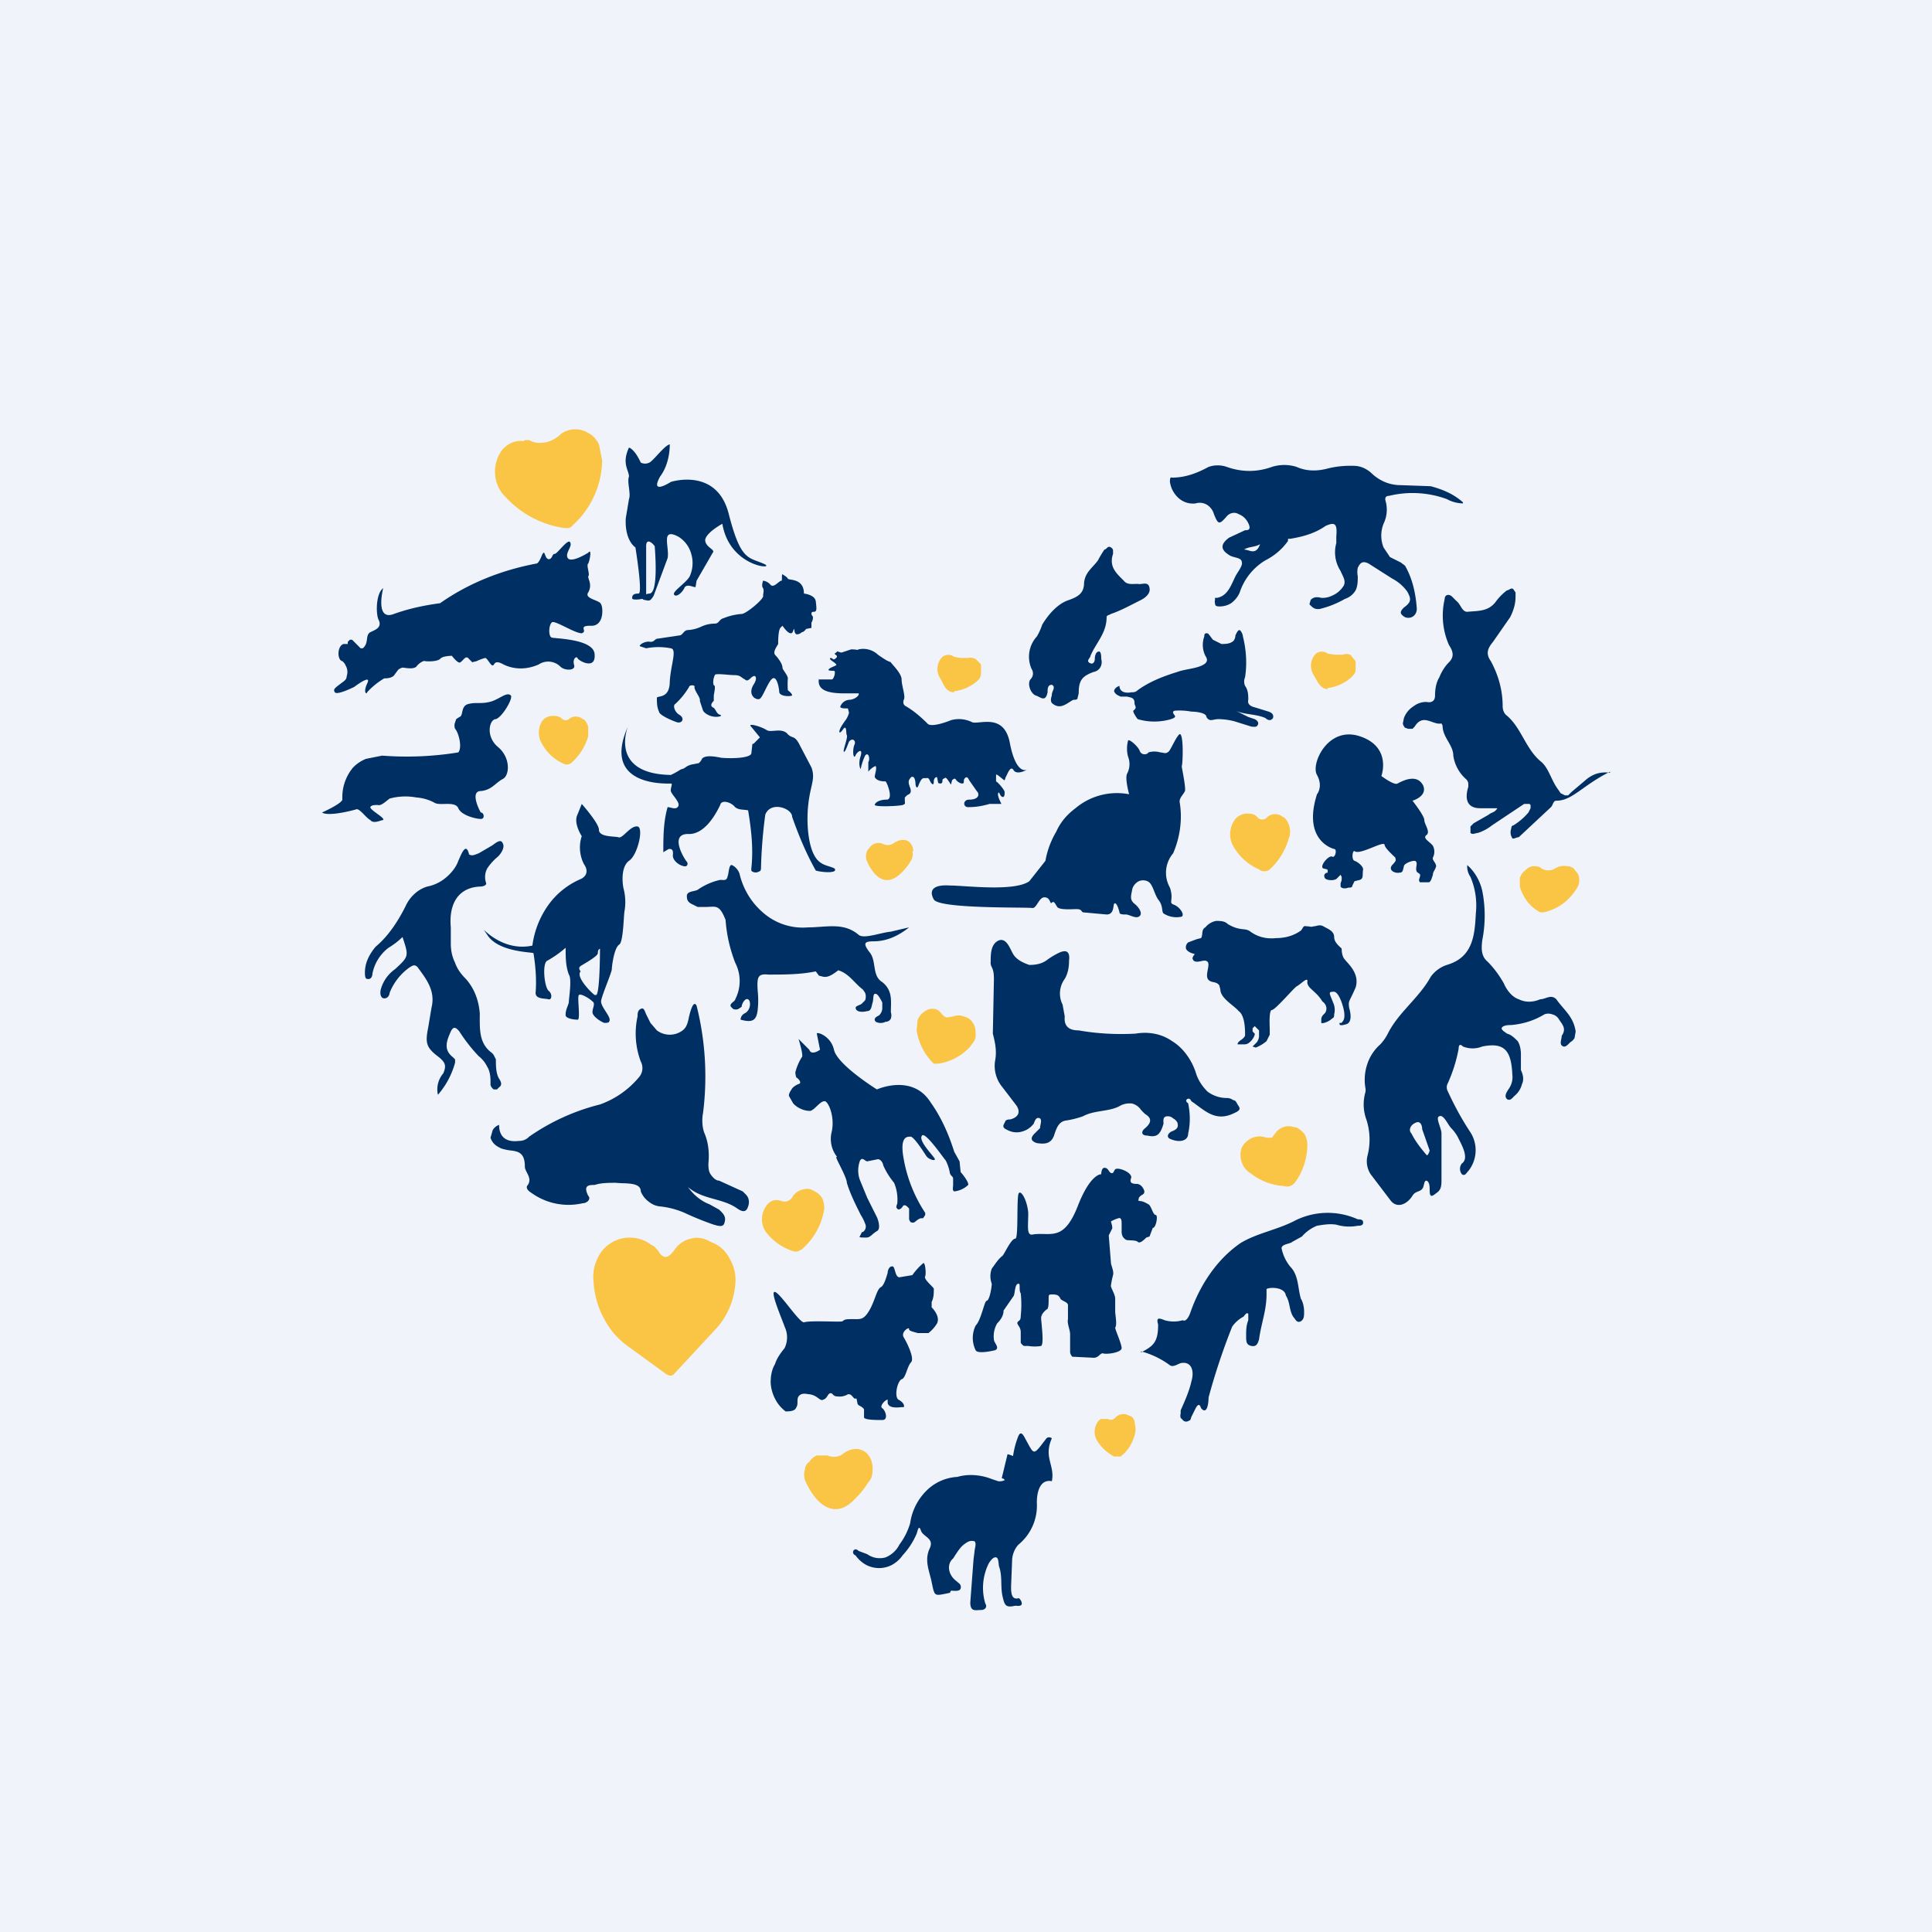
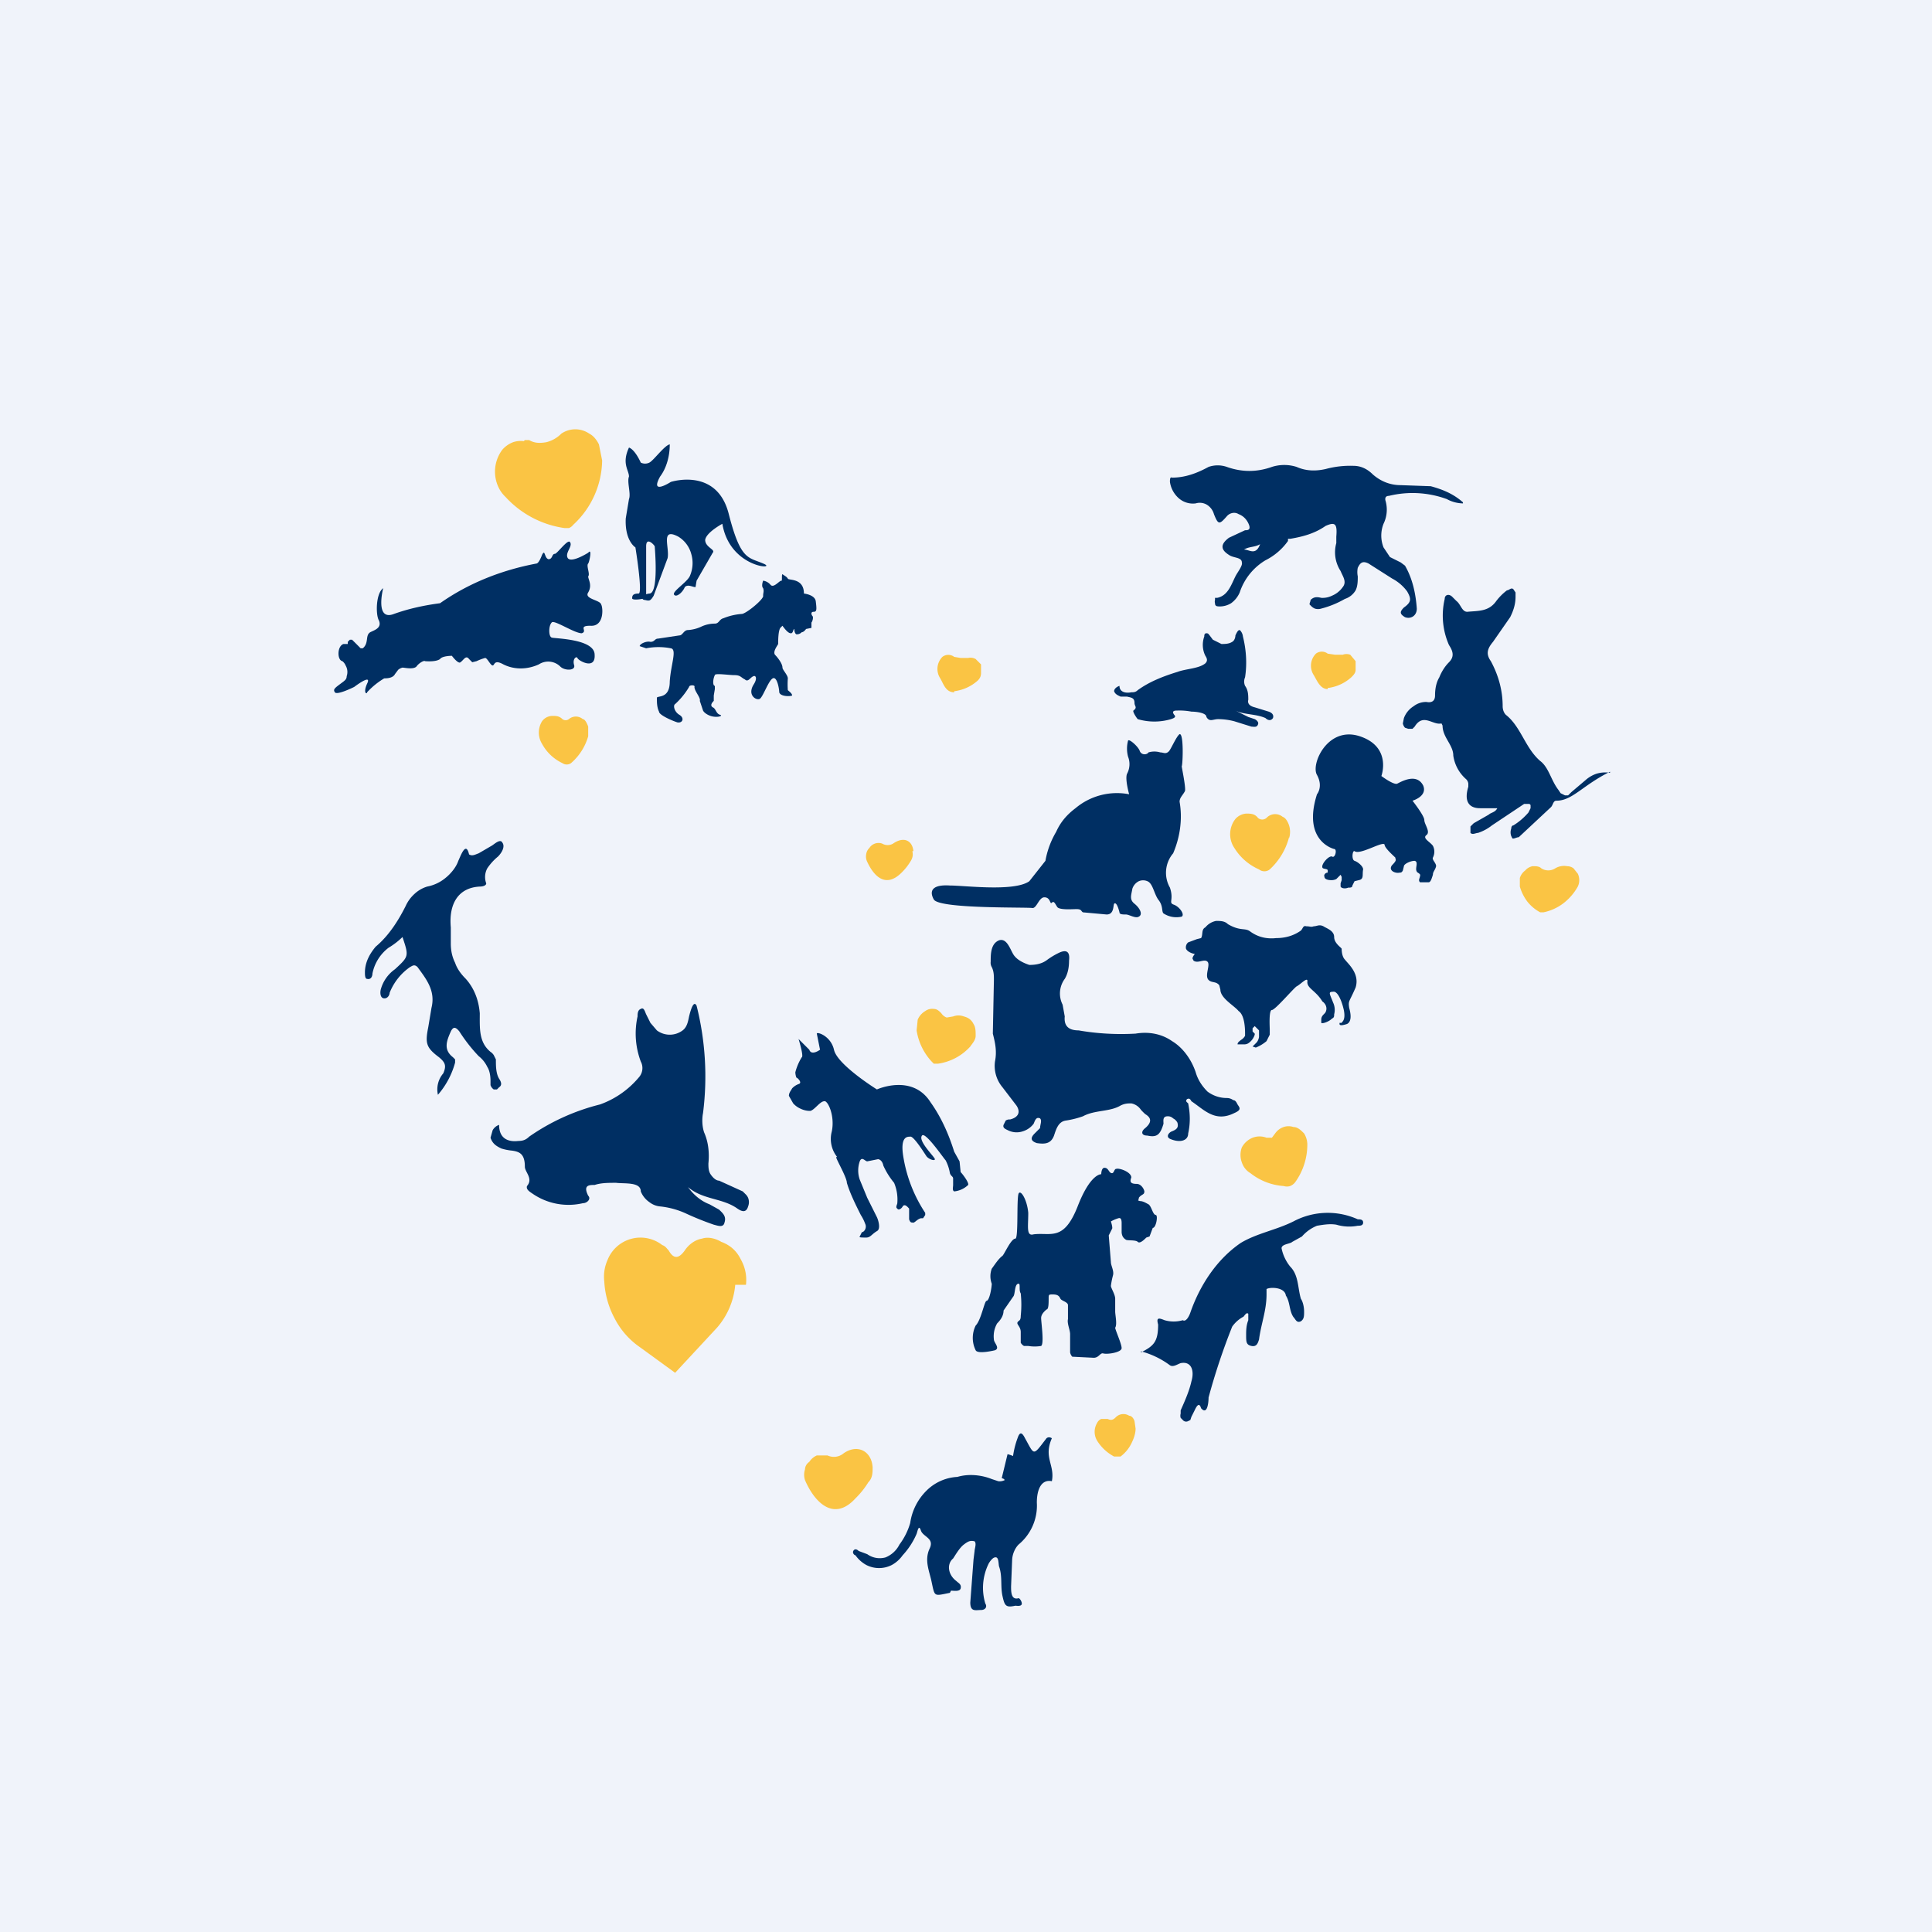
<svg xmlns="http://www.w3.org/2000/svg" width="18" height="18" viewBox="0 0 18 18">
  <path fill="#F0F3FA" d="M0 0h18v18H0z" />
  <path d="M9.8 13.4c-.08.18.03.25 0 .4-.1-.02-.14.08-.14.2a.47.47 0 0 1-.17.39.2.2 0 0 0-.04.06.23.23 0 0 0-.02.08l-.01.25c0 .05 0 .13.07.11.01 0 .03.03.03.05 0 .03-.05.02-.06.02-.09.02-.1 0-.12-.09-.02-.09 0-.18-.03-.27-.01-.02 0-.1-.04-.09-.02 0-.05.04-.06.06a.51.51 0 0 0-.03.37c.02.03 0 .06-.04.06-.05 0-.1.02-.1-.07l.03-.4.01-.08c0-.02.02-.07 0-.09-.04-.01-.06 0-.1.03-.04.03-.08.1-.1.13-.06.05-.05.15.03.21.02.02.05.03.04.07-.01.03-.06.02-.09.02l-.01.02c-.15.03-.14.04-.17-.1-.02-.1-.07-.2-.02-.31.05-.1-.06-.11-.08-.17-.02-.06-.03 0-.04.03a.7.7 0 0 1-.13.2.3.3 0 0 1-.1.09.26.26 0 0 1-.24 0 .3.3 0 0 1-.1-.09c-.01 0-.03-.02-.02-.04.01-.02.03-.02.05 0l.08.03a.2.2 0 0 0 .17.03c.05-.02.1-.06.13-.12a.62.62 0 0 0 .1-.2.53.53 0 0 1 .15-.3.44.44 0 0 1 .29-.13c.1-.03.22-.02.32.02l.06.02a.1.1 0 0 0 .06-.01.12.12 0 0 0 .05-.05.14.14 0 0 0 .02-.06c0-.1.02-.2.05-.28.02-.06.04-.06.07 0 .09.16.07.17.2 0 0 0 .02-.02.05 0Z" fill="#002F63" />
  <path d="M9.36 13.66a.2.2 0 0 1 .08.04l.05.08v.01" stroke="#002F63" stroke-width=".23" />
  <path d="m5.83 4.83.03-.18c.02-.05-.02-.16 0-.21 0-.06-.07-.12 0-.27 0 0 .05.01.11.14a.09.09 0 0 0 .08 0c.04-.02.14-.16.19-.17 0 .11-.03.22-.09.3-.1.18.1.05.1.05s.43-.14.54.3c.11.43.18.4.32.46.15.06-.31.05-.38-.37 0 0-.15.08-.16.15 0 .07.1.09.07.12l-.15.26-.01.06c-.03 0-.07-.03-.1 0-.02.05-.08.1-.1.07-.02-.03.13-.12.15-.18a.3.3 0 0 0 .01-.2.27.27 0 0 0-.12-.16c-.17-.09-.08.1-.1.2l-.13.35c-.03.05-.04.05-.08.04-.04 0-.04-.05.04-.06.09 0 .05-.43.05-.44-.01-.02-.08-.09-.08 0v.48c-.02.01-.14.03-.13 0 0-.03.02-.04.06-.04.04 0-.03-.43-.03-.43s-.1-.06-.09-.27Z" fill="#002F63" />
  <path d="M4.89 4.1h.04c.05.03.1.03.16.02a.3.3 0 0 0 .14-.08.23.23 0 0 1 .26 0c.04.02.07.06.09.1l.03.15a.83.83 0 0 1-.27.6.09.09 0 0 1-.04.03h-.04a.92.92 0 0 1-.55-.29.3.3 0 0 1-.07-.1.34.34 0 0 1 .04-.34.25.25 0 0 1 .1-.07.22.22 0 0 1 .1-.01Z" fill="#FAC444" />
  <path d="M5.5 5.83c.13.01.12-.17.1-.2-.01-.04-.16-.05-.12-.11.04-.07 0-.12 0-.15.02-.02-.02-.1 0-.12.01-.01.04-.15 0-.1-.05.03-.16.09-.19.05-.03-.05.05-.11.02-.15-.02-.03-.12.11-.14.11-.03 0-.02.05-.06.05-.04-.01-.03-.1-.06-.04-.03.08-.05.08-.05.08-.32.06-.63.18-.9.37-.15.02-.29.05-.43.1-.18.07-.1-.24-.1-.24-.07.05-.07.25-.04.3.03.07-.04.09-.08.11-.05.03-.01.1-.07.15h-.02a7.6 7.6 0 0 0-.08-.08h-.02l-.02.02V6H3.2c-.06.02-.06.15-.01.16a.1.1 0 0 1 .03.04.12.12 0 0 1 .01.1c0 .03-.02.04-.03.05-.08.06-.1.07-.08.1.02.03.18-.05.18-.05s.17-.13.12-.03c-.04.09 0 .1 0 .08a.7.7 0 0 1 .16-.13c.02 0 .08 0 .1-.04l.03-.04a.1.1 0 0 1 .04-.02c.02 0 .1.02.13-.01.02-.03.07-.06.08-.05 0 0 .1.01.14-.02.02-.03.11-.03.11-.03s.06.08.08.06c.03-.02.05-.07.08-.03l.03.03.04-.01a.48.48 0 0 1 .08-.03c.02 0 .05.07.07.07.02 0 .01-.06.1-.01.1.05.22.05.33 0a.16.16 0 0 1 .2.02c.04.04.14.04.13-.01-.02-.06.02-.09.03-.07 0 .02.17.12.16-.03 0-.15-.38-.15-.4-.16-.03-.01-.03-.11 0-.14.02-.03.21.1.28.1.06-.02-.04-.07.08-.07ZM4.08 10.2a.23.23 0 0 1 .05-.2c.03-.07.02-.1-.04-.15-.12-.09-.13-.13-.1-.28l.03-.18c.04-.16-.05-.27-.13-.38-.03-.03-.05-.01-.07 0a.53.53 0 0 0-.19.24c0 .02-.02.06-.06.05-.03-.01-.03-.06-.02-.09a.34.34 0 0 1 .13-.18c.13-.12.13-.12.07-.3a.69.69 0 0 1-.13.1.4.4 0 0 0-.15.24c0 .02-.01.06-.05.05-.02 0-.02-.04-.02-.06 0-.1.05-.18.1-.24.12-.1.21-.24.28-.38a.34.34 0 0 1 .08-.11.3.3 0 0 1 .12-.07.38.38 0 0 0 .17-.08c.05-.04.1-.1.12-.16.02-.04.07-.19.1-.06.03.02.06 0 .09-.01l.12-.07c.02-.01.08-.07.1-.03.03.04-.01.1-.04.13a.51.51 0 0 0-.1.11.17.17 0 0 0-.01.14c0 .02-.03.03-.06.03-.2.01-.29.16-.27.38v.15c0 .06.01.12.04.18.02.06.06.11.1.15.08.09.12.2.13.32 0 .14-.01.27.1.36a.1.1 0 0 1 .03.03l.02.04c0 .06 0 .13.03.18.02.03.03.06 0 .08l-.02.02H4.6a.08.08 0 0 1-.03-.04v-.04c0-.05-.01-.1-.03-.13a.28.28 0 0 0-.08-.1 1.5 1.5 0 0 1-.18-.23c-.04-.05-.06-.04-.08 0-.04.09-.07.17.02.24l.02.02v.03a.76.76 0 0 1-.16.3ZM6.41 11.06c.05.07.12.13.2.16l.09.05c.03.03.07.06.05.12-.01.05-.06.03-.1.02a2.8 2.8 0 0 1-.25-.1.76.76 0 0 0-.25-.07.19.19 0 0 1-.1-.04.22.22 0 0 1-.08-.1c0-.09-.15-.07-.23-.08-.07 0-.14 0-.2.02-.05 0-.11 0-.06.1.03.03-.01.07-.05.07a.59.59 0 0 1-.47-.09c-.03-.02-.06-.04-.05-.07.06-.07-.02-.13-.02-.18 0-.12-.05-.14-.12-.15a.48.48 0 0 1-.1-.02c-.04-.02-.08-.04-.1-.1l.02-.07a.11.11 0 0 1 .06-.05c0 .14.1.16.18.15.04 0 .07-.01.1-.04a2 2 0 0 1 .66-.3.84.84 0 0 0 .36-.25.13.13 0 0 0 .02-.15.74.74 0 0 1-.03-.42c0-.02 0-.06.03-.07.03-.02.04.03.05.05l.04.08.06.07a.2.2 0 0 0 .24 0c.04-.03.05-.08.06-.13.01-.04.04-.16.07-.1a2.7 2.7 0 0 1 .06 1c-.01.05-.01.12.01.18.04.09.05.19.04.29 0 .03 0 .07.02.1s.05.06.08.06l.22.1.03.03a.1.1 0 0 1 .02.03.11.11 0 0 1 0 .08c-.02.07-.07.04-.1.02-.14-.1-.32-.08-.46-.2ZM7.8 10.78a.27.27 0 0 1-.05-.24c.03-.15-.04-.29-.07-.28-.04 0-.09.08-.13.09a.2.2 0 0 1-.09-.02.2.2 0 0 1-.07-.05l-.04-.07c0-.03.02-.05.03-.07a.16.16 0 0 1 .06-.04c.04-.01-.01-.06-.02-.06a.15.15 0 0 1-.01-.05.5.5 0 0 1 .06-.14c.02-.01-.03-.17-.03-.17l.1.1c.02.06.1 0 .1 0l-.03-.15c0-.02.13.02.16.15.03.14.4.37.4.37s.33-.15.5.12c.1.14.17.3.22.46l.05.09.01.1c.02.02.08.1.07.12a.22.22 0 0 1-.13.06c-.02-.01-.01-.04-.01-.06v-.06c0-.02-.02-.02-.03-.05a.4.4 0 0 0-.04-.12c-.02-.02-.19-.27-.22-.23-.04.05.12.2.12.22 0 .02-.06 0-.08-.03-.02-.03-.12-.19-.15-.18-.03 0-.1 0-.06.21a1.33 1.33 0 0 0 .2.5v.02l-.02.03h-.02c-.04.01-.06.05-.08.04-.01 0-.02 0-.03-.03v-.1c-.01-.01-.04-.05-.06-.02-.01.02-.04.04-.05.02-.02-.01 0-.04 0-.05a.4.4 0 0 0-.03-.19.7.7 0 0 1-.1-.16c-.01-.05-.04-.06-.05-.06l-.1.02c-.02 0-.05-.05-.07 0a.26.26 0 0 0 0 .17l.07.17.09.18c.01.02.04.11 0 .13-.05.03-.06.06-.1.06-.04 0-.07 0-.06-.01l.02-.04c.02 0 .05-.04.03-.08a.4.4 0 0 0-.04-.08c-.05-.1-.1-.2-.13-.3 0-.05-.1-.22-.1-.24Z" fill="#002F63" />
-   <path d="M6.85 11.97a.7.7 0 0 1-.17.4l-.39.42c-.03.04-.06.03-.1 0l-.33-.24a.73.73 0 0 1-.23-.26.82.82 0 0 1-.1-.35.38.38 0 0 1 .03-.2.33.33 0 0 1 .51-.14c.03.01.04.03.06.05.05.09.1.07.15 0 .04-.06.1-.1.16-.11.06-.02.13 0 .18.03.08.03.14.08.18.16.04.07.06.15.05.24Z" fill="#FAC444" />
+   <path d="M6.85 11.97a.7.7 0 0 1-.17.4l-.39.42l-.33-.24a.73.73 0 0 1-.23-.26.82.82 0 0 1-.1-.35.38.38 0 0 1 .03-.2.33.33 0 0 1 .51-.14c.03.01.04.03.06.05.05.09.1.07.15 0 .04-.06.1-.1.16-.11.06-.02.13 0 .18.03.08.03.14.08.18.16.04.07.06.15.05.24Z" fill="#FAC444" />
  <path d="M9.27 12.58s-.16.04-.18 0a.26.26 0 0 1 0-.23c.05-.05.08-.22.1-.23.03 0 .05-.13.05-.16a.2.2 0 0 1 0-.14c.03-.04.06-.09.1-.12.02-.02.08-.16.12-.16.03 0 .01-.37.03-.42.02-.04.08.06.09.18 0 .13-.02.22.05.2.16-.02.28.07.41-.26.12-.31.22-.3.22-.3s0-.06.03-.06c.04 0 .04.05.07.05.02 0 .02-.04.04-.04.03-.01.14.03.14.08-.01.03-.02.06.05.06.05 0 .08.07.07.08 0 .02-.03.02-.05.05 0 .03-.02.02.01.03.03 0 .06.02.08.03.03.02.04.1.07.1.02.01 0 .12-.03.12l-.03.08-.03.01c-.02.02-.06.06-.08.04-.02-.02-.1-.01-.11-.02a.08.08 0 0 1-.03-.03.1.1 0 0 1-.01-.04v-.08c0-.02 0-.06-.03-.05a.32.32 0 0 0-.07.03s.02.06.01.07l-.03.06.02.25c0 .03.03.08.02.12a.74.74 0 0 0-.02.1c0 .02.04.08.04.12v.12c0 .03.02.12 0 .15 0 .02.06.15.06.19 0 .04-.13.06-.17.05-.03-.01-.04.04-.09.04l-.2-.01a.08.08 0 0 1-.02-.04V12.43c0-.04-.03-.1-.02-.14v-.13c0-.03-.06-.04-.07-.06-.01-.02-.02-.04-.07-.04-.04 0-.04 0-.04.04s0 .1-.02.1c-.01.01-.05.04-.05.08s.03.24 0 .26a.37.37 0 0 1-.12 0h-.04a.08.08 0 0 1-.03-.03v-.1c0-.05-.04-.07-.03-.09.01-.02.03-.01.03-.06a1 1 0 0 0 0-.21c-.02-.03 0-.09-.02-.09-.04 0-.03.1-.05.12l-.09.13c0 .05-.03.09-.06.12a.24.24 0 0 0-.03.15c0 .03.06.08.01.1Z" fill="#002F63" />
  <path d="M10.22 13.42a.16.16 0 0 1 0-.16.08.08 0 0 1 .04-.04h.06c.04.02.06 0 .08-.02a.1.1 0 0 1 .12-.01c.02 0 .04.02.05.05l.01.07c0 .05-.02.1-.04.14a.34.34 0 0 1-.1.12h-.06a.41.41 0 0 1-.16-.15ZM8.13 13.67c0 .05 0 .1-.04.14a.78.78 0 0 1-.12.15c-.2.22-.38.04-.47-.17a.16.16 0 0 1 0-.1c0-.02.01-.05.04-.07a.16.16 0 0 1 .07-.06h.1a.14.14 0 0 0 .15-.02c.13-.09.26-.02.27.13Z" fill="#FAC444" />
  <path d="M10.63 12.6c.12-.06.16-.1.16-.26-.02-.07.01-.06.06-.04a.3.3 0 0 0 .17 0c.03.02.06-.04.07-.07.09-.26.25-.5.47-.65.15-.09.33-.12.49-.2a.68.68 0 0 1 .6-.02c.02 0 .05 0 .05.03s-.03.03-.05.03a.42.42 0 0 1-.2-.01c-.06-.01-.12 0-.18.01a.37.37 0 0 0-.14.1l-.09.05c-.02.02-.1.02-.1.06a.4.4 0 0 0 .08.17c.08.08.07.2.1.3.02.03.03.08.03.12 0 .04 0 .07-.03.09-.04.02-.05-.02-.07-.04-.04-.06-.03-.14-.07-.2-.01-.08-.15-.08-.18-.06v.05c0 .15-.05.27-.07.42-.01.03-.02.07-.07.06-.05-.01-.05-.04-.05-.1 0-.04 0-.09.02-.14v-.06c-.02-.02-.04.03-.05.03a.3.3 0 0 0-.1.09 6.05 6.05 0 0 0-.22.66c0 .04-.01.17-.07.1-.02-.07-.05 0-.06.02l-.03.06-.01.03-.02.01a.04.04 0 0 1-.05-.01l-.02-.02a.07.07 0 0 1 0-.04v-.03c.04-.09.08-.18.1-.27.03-.1 0-.19-.1-.17-.03.01-.07.04-.1.02a.79.79 0 0 0-.27-.13Z" fill="#002F63" />
  <path d="m8.54 9.6.01-.1a.17.17 0 0 1 .07-.08.11.11 0 0 1 .08-.02c.03 0 .05.02.07.04a.1.1 0 0 0 .05.04l.06-.01a.14.14 0 0 1 .1 0c.04.01.07.03.09.07.02.03.02.07.02.11 0 .04-.03.07-.05.1a.5.5 0 0 1-.3.16H8.7l-.02-.02a.55.55 0 0 1-.14-.29Z" fill="#FAC444" />
-   <path d="M8.22 9.15c-.1-.06-.05-.2-.12-.28-.06-.08-.05-.1.04-.1.12 0 .23-.05.33-.13l-.17.04c-.1.01-.25.07-.3.03-.14-.12-.3-.07-.47-.07a.56.56 0 0 1-.4-.12.68.68 0 0 1-.24-.38.14.14 0 0 0-.03-.05.13.13 0 0 0-.04-.03c-.03-.01-.03.08-.04.1-.01.06-.05.03-.08.04a.58.58 0 0 0-.2.09c-.04.02-.11.01-.1.07 0 .03.02.05.04.06l.06.03h.07c.1 0 .13-.03.19.12.01.14.04.27.09.4a.37.37 0 0 1 0 .34c0 .02-.06.04-.04.07l.02.02a.06.06 0 0 0 .05 0l.03-.02c0-.03.04-.1.07-.06.02.04 0 .1-.04.12-.02.01-.04.03-.04.06.11.03.15.01.16-.1a.8.8 0 0 0 0-.16c-.01-.14 0-.17.1-.16.14 0 .3 0 .44-.03l.03.04.04.01c.05.01.1-.03.14-.06.1.03.15.12.23.18l.02.03a.1.1 0 0 1 0 .07l-.03.03c-.02.02-.08.02-.05.06.02.02.06.02.1.01.04 0 .04-.05.05-.08.01-.03 0-.09.03-.08.02 0 .05.06.06.08v.06a.1.1 0 0 1-.03.06c-.02.01-.06.03-.03.06a.1.1 0 0 0 .09 0c.02 0 .04-.01.05-.03a.1.1 0 0 0 0-.06c0-.1.02-.2-.08-.28ZM7.63 6.33h.12c.02 0 .04-.08.02-.08 0 0-.06 0-.05-.01 0-.02.09-.04.07-.05-.01-.02-.08-.05-.05-.06.02 0 .02.03.05 0 .03-.03-.04-.03 0-.05.02-.02 0-.01.05 0l.09-.03c.06 0 .05.01.07 0a.2.2 0 0 1 .18.05c.1.07.1.06.12.07 0 .01.1.1.1.16s.04.16.02.19c-.01.03 0 .05.02.06.07.04.14.1.2.16.03.04.17-.01.22-.03.07-.02.14-.01.2.02.07.02.3-.09.35.2.06.3.16.24.16.24s-.1.06-.13 0c-.03-.04-.06.06-.07.07l-.01.03c-.01 0-.08-.07-.08-.05v.06c.02.01.08.08.08.1 0 .02 0 .06-.03.04-.02-.02-.02-.05-.03-.03-.01.02.02.08.03.1h-.11c-.07.02-.13.03-.2.03-.05 0-.05-.07.01-.07.09 0 .1-.05.07-.08l-.07-.1c-.01-.02-.02-.04-.04-.02s0 .04-.02.05c-.01 0-.03 0-.06-.03-.01-.02-.02-.02-.04 0l-.01.04-.02-.03c-.02-.03-.03-.04-.04-.03-.01.01-.02 0-.02.03s-.04.02-.04.01l-.01-.05c-.02 0-.03.02-.03.04 0 .01 0 .04-.02.02s-.02-.06-.05-.05c-.03 0-.04-.01-.07.06-.02.06-.03 0-.03 0s0-.09-.04-.07c-.03.03-.03.05-.01.1.02.06-.02.06-.03.07l-.02.02v.03c0 .02.01.03-.02.04-.03.01-.25.02-.26 0 0-.02.04-.05.11-.05s0-.17-.01-.17c-.02 0-.08 0-.1-.04 0-.03.02-.07.01-.1 0-.01-.05.02-.07.05V7.1c.02-.03 0-.1-.03-.06a.53.53 0 0 0-.04.12c0 .02-.03-.04 0-.12.02-.08-.04-.03-.05 0-.02.04-.03-.05-.01-.1.02-.04-.02-.07-.05-.03-.02.05-.04.11-.05.09 0-.03.04-.13.03-.15-.01-.02 0-.07-.02-.07-.01 0-.04.06-.05.04 0-.03.03-.07.05-.1a.2.2 0 0 0 .04-.08L7.9 6.6h-.02c-.01 0-.06 0-.05-.02a.1.1 0 0 1 .03-.04.1.1 0 0 1 .05-.02c.05 0 .1-.04.09-.06h-.13c-.16 0-.26-.03-.24-.14Z" fill="#002F63" />
  <path d="M8.89 6.45c-.08 0-.1-.08-.13-.13a.16.16 0 0 1 .02-.2.09.09 0 0 1 .11 0l.06.01h.07a.1.1 0 0 1 .07.01l.05.05v.08c0 .03-.01.05-.03.07a.4.4 0 0 1-.22.1Z" fill="#FAC444" />
  <path d="M13.63 4.69a.32.32 0 0 1-.15-.04.93.93 0 0 0-.54-.03c-.03 0-.04.02-.03.05a.3.3 0 0 1-.02.21.3.3 0 0 0 0 .22l.06.09.1.05.04.03c.07.12.1.26.11.4 0 .07-.06.1-.11.08-.05-.03-.05-.05-.01-.09.07-.05.07-.08.03-.15a.41.41 0 0 0-.14-.12l-.22-.14c-.06-.03-.08 0-.1.04a.2.2 0 0 0 0 .08c0 .04 0 .09-.02.13a.18.18 0 0 1-.1.08.88.88 0 0 1-.22.09.1.1 0 0 1-.06 0 .11.11 0 0 1-.04-.03c-.02-.01 0-.03 0-.05.03-.03.06-.03.1-.02a.2.2 0 0 0 .1-.02.23.23 0 0 0 .1-.08c.04-.05 0-.1-.02-.15a.32.32 0 0 1-.04-.26V5c.01-.12-.01-.14-.1-.1-.1.07-.21.1-.33.12H12v.02a.57.57 0 0 1-.21.18.55.55 0 0 0-.24.3.24.24 0 0 1-.08.1.2.2 0 0 1-.1.03c-.03 0-.05 0-.05-.03a.05.05 0 0 1 0-.03v-.02h.02c.1-.02.13-.12.17-.2.02-.04.07-.1.06-.13 0-.05-.08-.04-.12-.07-.08-.05-.08-.1 0-.16l.15-.07c.02 0 .05 0 .04-.04a.18.18 0 0 0-.04-.07.16.16 0 0 0-.06-.04.08.08 0 0 0-.06-.01.09.09 0 0 0-.05.03c-.07.08-.08.08-.12-.02a.15.15 0 0 0-.07-.09.13.13 0 0 0-.1-.01.2.2 0 0 1-.16-.05.25.25 0 0 1-.08-.15c0-.02 0-.05.02-.04.12 0 .23-.04.34-.1a.26.26 0 0 1 .17 0c.14.05.28.05.42 0a.38.38 0 0 1 .23 0c.09.04.18.04.27.02a.88.88 0 0 1 .26-.03c.07 0 .13.03.18.08.08.07.17.1.26.1l.28.01c.11.03.21.07.3.15Zm-2.04.43c.05 0 .11.06.15-.05-.05.03-.1.02-.15.05ZM13.35 7.99a.12.12 0 0 0 0-.11c-.03-.04-.1-.07-.06-.1.04-.03-.02-.1-.02-.14 0-.04-.11-.18-.11-.18s.14-.04.1-.14c-.06-.12-.2-.04-.24-.02-.03.02-.15-.07-.15-.07s.1-.27-.2-.37c-.3-.1-.46.26-.4.36.06.11 0 .18 0 .18-.14.44.16.51.16.51.03 0 .01.09-.02.07-.03-.01-.1.07-.09.1 0 .02.05.01.05.03v.02c-.02 0-.04.02-.03.04 0 .02.03.03.06.03a.1.1 0 0 0 .05-.01l.04-.04.01.02v.03l-.01.03v.03c.01.02.05.02.07.01.02 0 .04 0 .04-.02l.02-.04.04-.01c.05-.01.03-.05.04-.1 0-.03-.05-.07-.08-.08-.03-.01-.02-.1 0-.09.05.04.27-.1.28-.06 0 .03.08.1.1.12 0 .02.02.02-.03.07-.04.05.03.08.07.07.01 0 .02 0 .03-.02l.01-.04c0-.02.06-.05.1-.05.04.01 0 .07.02.1 0 .01.04.02.03.04 0 .02-.02.04 0 .06h.08c.02 0 .03-.04.04-.07 0-.03.02-.04.03-.08 0-.03-.04-.06-.03-.08ZM9.59 8.21l.15-.19a.8.8 0 0 1 .1-.27c.04-.09.1-.16.18-.22a.6.6 0 0 1 .5-.13s-.04-.14-.02-.19a.19.19 0 0 0 .01-.16.29.29 0 0 1 0-.15c.01-.02.1.06.11.1.02.04.07.03.08.01a.19.19 0 0 1 .11 0c.03 0 .05.02.08-.01.02-.02.07-.14.1-.16.04-.01.03.28.02.3 0 .01.04.2.03.23-.02.04-.05.06-.05.1.03.17 0 .34-.06.48a.28.28 0 0 0-.03.32c.04.12-.02.14.04.16.05.02.1.09.07.11a.22.22 0 0 1-.17-.03c-.02-.02 0-.07-.05-.13-.04-.06-.05-.15-.1-.17a.1.1 0 0 0-.08 0 .12.12 0 0 0-.06.07c-.01.06-.03.1.02.14.05.04.08.1.04.12-.03.02-.09-.02-.12-.02s-.06 0-.06-.02c-.01-.04-.03-.1-.05-.08-.01.02 0 .1-.07.1l-.22-.02c-.02-.01-.01-.03-.06-.03-.04 0-.16.01-.18-.02-.02-.03-.03-.06-.05-.04-.02.02-.01-.05-.07-.05-.05 0-.07.1-.11.1-.04-.01-.87.01-.92-.08-.05-.09 0-.14.15-.13.14 0 .6.06.74-.04Z" fill="#002F63" />
  <path d="M12.01 7.8a.62.62 0 0 1-.18.3.08.08 0 0 1-.1 0 .51.51 0 0 1-.23-.2.23.23 0 0 1 .01-.27.15.15 0 0 1 .1-.05c.04 0 .08 0 .11.04a.06.06 0 0 0 .08 0 .11.11 0 0 1 .15-.01c.03.01.05.05.06.08a.2.2 0 0 1 0 .12Z" fill="#FAC444" />
  <path d="M11.14 8.89s-.07-.01-.09-.05a.06.06 0 0 1 .02-.06l.08-.03.04-.01c.02-.03 0-.08.04-.1a.17.17 0 0 1 .1-.06c.04 0 .08 0 .11.03.12.07.16.03.21.07.07.05.15.07.24.06.08 0 .16-.02.23-.07.02-.02.02-.05.05-.04.04 0 .04.01.07 0 .03 0 .05-.02.09 0 .03.02.1.04.1.1 0 .06.07.1.07.11 0 .04.01.08.03.1.03.04.14.13.1.26-.06.14-.07.12-.06.19.02.07.02.13-.02.15-.03.01-.07.02-.07 0v-.01h.02c0-.01.04-.02.02-.12-.02-.09-.06-.18-.1-.17-.05 0-.03.02 0 .1a.16.16 0 0 1 .01.11c0 .02 0 .03-.02.04-.03.03-.09.05-.1.04V9.5c0-.04.03-.05.04-.07.02-.04 0-.08-.03-.1-.06-.1-.14-.12-.14-.18.01-.06-.06.02-.1.04-.03.02-.2.22-.23.22s-.02.16-.02.18v.05l-.03.06a.36.36 0 0 1-.1.06l-.03-.01.04-.04a.11.11 0 0 0 .02-.05V9.6l-.04-.04-.02.02v.03l.02.02v.01a.15.15 0 0 1-.06.08.07.07 0 0 1-.04.01h-.06c0-.02.02-.03.03-.04a.1.1 0 0 0 .04-.04v-.02c0-.03 0-.17-.06-.21-.04-.05-.17-.12-.17-.2l-.01-.04c-.03-.04-.07-.02-.1-.05-.04-.04.02-.14-.01-.17s-.09.02-.13-.01l-.01-.02s0-.02.03-.05ZM11.07 10.28c.02.1.02.19 0 .28 0 .07-.08.09-.17.05-.04-.02-.01-.06.02-.07.05-.02.06-.04.05-.08a.09.09 0 0 0-.04-.04.07.07 0 0 0-.05-.02c-.05 0-.04.04-.04.07-.03.1-.06.13-.15.11-.06 0-.06-.04-.02-.07.07-.06.05-.1 0-.13a.51.51 0 0 1-.04-.04.14.14 0 0 0-.09-.06c-.03 0-.06 0-.1.02-.1.06-.24.04-.35.1a.86.86 0 0 1-.16.04c-.07.01-.09.08-.11.14-.03.08-.09.08-.16.07-.06-.02-.06-.05-.02-.09l.05-.05c0-.03.02-.07 0-.09-.04-.02-.05.03-.06.05a.2.2 0 0 1-.1.07.18.18 0 0 1-.14-.01c-.02-.01-.05-.02-.04-.05l.02-.04a.06.06 0 0 1 .04-.01c.08-.02.1-.07.06-.13l-.13-.17a.31.31 0 0 1-.07-.24c.02-.1 0-.18-.02-.26l.01-.5c0-.04 0-.08-.02-.12a.08.08 0 0 1-.01-.05c0-.07 0-.17.08-.2.07-.02.1.08.13.13s.09.08.15.1c.06 0 .12-.01.17-.05a.71.71 0 0 1 .1-.06c.08-.04.11-.01.1.07 0 .06-.01.12-.04.17a.23.23 0 0 0-.02.24l.02.11c-.01.1.05.13.13.13.17.03.35.04.53.03.12-.02.24 0 .34.07.1.06.18.17.22.29.02.07.06.13.11.18a.3.3 0 0 0 .18.06.1.1 0 0 1 .06.02c.02 0 .03.02.04.04.02.03.04.05-.03.08-.18.09-.28-.03-.4-.11-.01-.02-.02-.03-.04-.02-.02.02 0 .03.01.04ZM7.6 5.6c-.01-.06-.11-.07-.11-.07 0-.15-.15-.12-.15-.14a.08.08 0 0 0-.02-.02l-.03-.02c-.01 0 0 .07-.01.06-.02 0-.07.07-.1.04a.11.11 0 0 0-.07-.04s-.02.05 0 .07c.01.03 0 .04 0 .07.01.03-.16.17-.2.17a.56.56 0 0 0-.17.04c-.04.01-.04.05-.08.05a.3.3 0 0 0-.13.03.34.34 0 0 1-.12.03c-.04 0-.05.05-.08.05l-.2.03c-.03 0-.03.03-.07.03-.04-.01-.1.02-.1.04l.06.02a.6.6 0 0 1 .23 0c.06.01 0 .15-.01.31 0 .16-.11.13-.12.15 0 .04 0 .09.02.13 0 .03.11.08.17.1.05.01.07-.04.02-.07-.05-.03-.06-.09-.04-.1a.7.7 0 0 0 .13-.16c0-.02.06-.02.05 0 0 .04.06.1.05.13l.03.09c.01.02.04.04.07.05.06.02.12 0 .09-.01-.04-.01-.04-.06-.07-.07-.03-.02 0-.05.01-.06v-.05l.01-.06v-.03c-.02 0-.02-.06 0-.1 0-.02.13 0 .18 0 .06 0 .06.02.1.04.03.03.05-.02.08-.03.02-.01.04.02 0 .08-.06.1.03.15.06.13.03-.02.08-.17.12-.19.04-.02.06.1.06.13.01.04.1.04.12.03 0-.02-.03-.04-.04-.05a.76.76 0 0 1 0-.11c0-.03-.05-.08-.05-.1 0-.04-.05-.1-.07-.12-.02-.03.02-.08.03-.1 0-.03 0-.12.02-.15l.02-.02c.05.07.07.07.08.07.02 0 .02-.04.03-.04 0 0 0 .04.02.05.01 0 .03 0 .05-.02.02 0 .04-.03.04-.03l.05-.01V5.8c.01-.01.02-.05.01-.06-.01-.01-.02-.04.01-.04s.03-.02.02-.1Z" fill="#002F63" />
-   <path d="M7.13 11.47a.21.21 0 0 1 0-.22.14.14 0 0 1 .06-.06.12.12 0 0 1 .09 0 .1.1 0 0 0 .06 0 .1.1 0 0 0 .05-.05.16.16 0 0 1 .1-.06c.04-.01.07 0 .1.02.04.02.07.05.08.09a.2.2 0 0 1 0 .12.62.62 0 0 1-.2.33l-.04.02H7.4a.51.51 0 0 1-.27-.19Z" fill="#FAC444" />
  <path d="m11.51 6.62.12.06.06.02c.02.01.04.03.03.05-.01.03-.04.02-.06.02l-.16-.05a.61.61 0 0 0-.15-.02c-.05 0-.08.03-.11-.02 0-.04-.1-.05-.14-.05a.6.6 0 0 0-.13-.01c-.02 0-.06 0-.03.04.02.02 0 .03-.03.04-.1.03-.21.03-.31 0-.01-.01-.05-.07-.04-.08.04-.03.01-.04.01-.07 0-.05-.03-.05-.07-.06h-.06c-.02-.01-.05-.02-.06-.05 0-.02.02-.04.05-.05 0 .06.06.07.11.06.02 0 .04 0 .06-.02.11-.08.24-.13.37-.17.08-.03.2-.03.26-.08.02-.02.02-.04 0-.07a.23.23 0 0 1-.01-.18c0-.01 0-.03.02-.03s.02.01.03.02l.03.04.08.04c.03 0 .07 0 .1-.02.02-.01.03-.04.03-.06.01-.02.03-.07.05-.04a.1.1 0 0 1 .02.05c.03.12.04.25.02.38a.1.1 0 0 0 0 .08c.03.04.03.09.03.13-.01.04.02.06.06.07l.13.04c.03.01.05.03.04.06-.02.03-.05.02-.07 0-.09-.04-.2-.03-.28-.07Z" fill="#002F63" />
  <path d="M12.37 6.42c-.07 0-.1-.08-.13-.13a.16.16 0 0 1 .02-.2.09.09 0 0 1 .11 0l.07.01h.07a.1.1 0 0 1 .07 0l.05.06v.08c0 .03-.02.05-.04.07a.4.4 0 0 1-.22.1Z" fill="#FAC444" />
-   <path d="M10.6 5.44c.04.01.1-.03.11.04.01.05-.04.09-.08.11-.1.05-.19.1-.28.13-.01.01-.04.01-.04.03 0 .15-.1.24-.15.36 0 .02-.05.05 0 .07.02.01.04-.01.04-.04s.01-.07.04-.07c.02 0 .02.05.02.07a.1.1 0 0 1-.01.08.09.09 0 0 1-.06.04c-.11.04-.14.08-.14.2l-.01.04c0 .02-.02.02-.04.02-.06.03-.12.1-.2.03-.02-.03 0-.06 0-.08 0-.03.04-.07 0-.09-.04 0-.04.04-.04.07-.02.1-.07.04-.11.03-.05-.02-.08-.11-.05-.15.03-.03.03-.07.01-.1a.28.28 0 0 1 .05-.3.55.55 0 0 0 .05-.11c.06-.1.15-.2.25-.23.08-.03.14-.06.14-.16.01-.1.08-.14.13-.21a.91.91 0 0 1 .06-.1c.02 0 .03-.04.06-.02 0 0 .02.01.02.03v.03c-.04.12.03.18.1.25.03.04.08.03.13.03Z" fill="#002F63" />
  <path d="M8.5 7.93c.01.04 0 .07-.02.1a.53.53 0 0 1-.08.1c-.15.15-.26.03-.32-.1a.11.11 0 0 1-.01-.07.1.1 0 0 1 .03-.06.1.1 0 0 1 .05-.04.1.1 0 0 1 .07 0 .1.1 0 0 0 .1 0c.1-.07.18-.03.19.07ZM12.18 10.67a.6.6 0 0 1-.11.34.11.11 0 0 1-.05.04.1.1 0 0 1-.06 0 .56.56 0 0 1-.31-.12.18.18 0 0 1-.08-.1.2.2 0 0 1 0-.14.2.2 0 0 1 .1-.09.18.18 0 0 1 .13 0h.05l.03-.04a.16.16 0 0 1 .08-.06.14.14 0 0 1 .09 0c.04 0 .07.03.1.06a.2.2 0 0 1 .03.1Z" fill="#FAC444" />
-   <path d="M3 7.57s.18-.08.19-.12a.43.43 0 0 1 .1-.3.35.35 0 0 1 .12-.08l.15-.03a3 3 0 0 0 .71-.03c.04-.05 0-.19-.03-.22a.08.08 0 0 1 0-.06l.01-.03.03-.02c.04-.01.01-.1.08-.12.07-.02.12 0 .2-.02.09-.02.16-.1.2-.06.02.03-.08.2-.14.22-.06 0-.1.16.02.26.12.1.11.27.04.3-.07.04-.1.1-.2.11-.1 0-.02.17 0 .2.03 0 .04.06 0 .06s-.18-.03-.21-.1-.17-.02-.22-.05a.41.41 0 0 0-.17-.05.56.56 0 0 0-.25.01c-.04.03-.08.07-.11.06-.03 0-.06 0-.07.02 0 .03.14.1.12.12-.02 0-.09.04-.12 0-.04-.02-.1-.11-.13-.1-.03.01-.26.07-.32.03ZM5.94 7.7c-.07-.01-.14.12-.18.1-.04-.01-.18 0-.18-.07 0-.06-.16-.24-.16-.24l-.04.1c-.04.08.04.2.04.2a.34.34 0 0 0 .02.26c.07.1-.03.14-.03.14a.72.72 0 0 0-.3.24.84.84 0 0 0-.15.38c-.33.07-.53-.26-.42-.1.1.16.41.16.43.17.02.12.03.25.02.37 0 .06.08.05.12.06.03.01.04-.05 0-.08-.04-.04-.06-.26-.01-.28a.99.99 0 0 0 .17-.12c0 .09 0 .17.03.25.03.04 0 .22 0 .25s-.03.07-.03.12c-.01.04.08.05.11.05.03.01 0-.19.01-.22 0-.04.1.02.13.05.03.02 0 .06 0 .1 0 .04.08.09.11.1.03 0 .05 0 .05-.03 0-.04-.08-.12-.08-.17 0-.04.1-.27.1-.3 0-.02.02-.2.07-.23.04-.03.04-.29.05-.32a.5.5 0 0 0-.01-.2c-.01-.04-.03-.2.05-.26.08-.05.14-.31.08-.32Zm-.4 1.57c-.03-.02-.18-.17-.13-.22 0 0-.03-.03 0-.05.03-.02.16-.09.16-.12 0-.04.02-.04.02-.04s0 .45-.04.43ZM7.32 13.15a.33.33 0 0 1-.1-.12.37.37 0 0 1-.04-.15c0-.06.01-.12.04-.17.02-.06.05-.1.09-.15a.23.23 0 0 0 0-.2c-.02-.06-.12-.29-.1-.32.03-.04.23.28.28.28.06-.02.34 0 .36-.01.02-.02.04-.02.1-.02.07 0 .1.01.16-.1.05-.1.06-.18.1-.2.03-.02.05-.1.06-.13 0-.03.02-.07.05-.06.02.01.02.1.06.1l.12-.02a.6.6 0 0 1 .1-.11c.02-.02.03.1.02.12-.02.03.09.11.08.12 0 .04 0 .08-.02.12v.05c.02.02.08.09.05.15a.33.33 0 0 1-.08.09h-.1c-.03-.01-.09-.02-.08-.04 0-.02-.08.03-.05.08s.1.19.07.23c-.04.04-.05.15-.09.16-.04.02-.07.16-.03.19.04.02.06.05.05.07H8.4c-.01 0-.12.02-.13-.04v-.03c-.02 0-.08.06-.05.08.03.02.06.11 0 .11s-.18 0-.17-.03V13.13c-.02-.03-.05-.03-.06-.05l-.01-.05h-.02c-.02-.02-.03-.04-.05-.04H7.9a.15.15 0 0 1-.1.02c-.04 0-.04-.03-.06-.03-.03 0-.03.05-.07.06-.03.02-.05-.04-.13-.05-.02 0-.07-.02-.1.02-.02.03 0 .07-.02.1-.01.03-.04.04-.1.04ZM6.18 7.94c0-.14 0-.28.04-.42.03 0 .08.03.1-.01.02-.04-.08-.12-.07-.15 0-.03.02-.06 0-.06-.04 0-.65.03-.4-.53 0 0-.18.44.4.45a.67.67 0 0 0 .09-.05l.03-.01.03-.02a.17.17 0 0 1 .06-.02l.05-.01a.1.1 0 0 0 .03-.04c.03-.04.13-.02.18-.01.12.01.27 0 .28-.04l.01-.09h.01l.06-.06-.09-.11c0-.02.1.01.15.04.04.03.13-.02.19.03.05.06.07.01.12.11l.11.21c.04.11-.01.16-.03.35-.02.18 0 .47.12.54.04.03.13.04.13.06v.01c-.02.03-.16.01-.18 0-.09-.16-.16-.33-.22-.5 0-.08-.2-.15-.25-.02a4.49 4.49 0 0 0-.04.5c0 .02-.01.03-.02.03-.03.02-.07 0-.07-.01v-.02c.02-.18 0-.36-.03-.54-.04-.01-.1 0-.13-.04-.04-.04-.12-.06-.13-.01-.02.04-.13.28-.3.27-.18 0-.03.24-.01.26.01.01.01.05-.03.04-.05-.01-.11-.06-.1-.11 0-.03 0-.04-.02-.05h-.02l-.05.03Z" fill="#002F63" />
  <path d="M5.48 6.86a.52.52 0 0 1-.16.25.07.07 0 0 1-.08 0 .42.42 0 0 1-.19-.18.2.2 0 0 1 0-.21.12.12 0 0 1 .1-.05c.03 0 .06 0 .09.03a.05.05 0 0 0 .06 0 .1.1 0 0 1 .13 0c.02 0 .04.04.05.07v.1Z" fill="#FAC444" />
  <path d="M15 7.19c-.26.13-.35.27-.5.27-.03 0-.03.04-.05.06l-.3.28c-.02 0-.05.02-.06.01l-.01-.02a.1.1 0 0 1 0-.07c0-.02.01-.03.02-.03a.6.6 0 0 0 .14-.12l.02-.04V7.5l-.01-.01h-.05l-.3.2a.42.42 0 0 1-.13.07c-.02 0-.05.02-.07 0V7.7l.03-.03.14-.08c.02-.02.06-.02.08-.06h-.16c-.11 0-.15-.07-.11-.2V7.3a.07.07 0 0 0-.02-.04.36.36 0 0 1-.12-.22c0-.1-.1-.17-.1-.28l-.01-.02c-.08.02-.17-.1-.25.03l-.02.02h-.04l-.03-.01a.08.08 0 0 1-.02-.04l.01-.05a.22.22 0 0 1 .09-.11.19.19 0 0 1 .12-.04c.05.01.08-.01.08-.06 0-.06.01-.12.04-.17.02-.05.05-.1.09-.14.05-.05.04-.1 0-.16a.68.68 0 0 1-.04-.43c0-.04.04-.05.07-.02l.04.04c.04.03.05.1.1.1.1-.01.2 0 .27-.1a.52.52 0 0 1 .1-.1c.02 0 .04-.03.06-.01l.02.03v.04c0 .07-.02.13-.05.19l-.16.23c-.05.06-.07.11-.02.18.07.13.11.27.11.42 0 .03.01.06.03.08.14.11.18.31.32.43.08.06.1.18.17.27l.02.03.04.02h.03l.03-.03.13-.11a.3.3 0 0 1 .1-.06.28.28 0 0 1 .13-.01Z" fill="#002F63" />
  <path d="M14.16 8.26v-.08a.14.14 0 0 1 .05-.07.12.12 0 0 1 .07-.04c.03 0 .06 0 .08.02a.12.12 0 0 0 .13 0 .16.16 0 0 1 .11-.02.1.1 0 0 1 .06.02l.04.05a.14.14 0 0 1 0 .12.51.51 0 0 1-.14.16.46.46 0 0 1-.18.08h-.03a.38.38 0 0 1-.12-.1.43.43 0 0 1-.07-.14Z" fill="#FAC444" />
-   <path d="M13.67 8.06c.07.06.12.15.14.24.03.15.03.31 0 .46-.01.08-.01.15.05.2.06.06.11.13.15.2.03.07.08.13.14.15.06.03.13.03.2 0 .05 0 .1-.05.15 0 .07.1.16.16.18.3l-.01.06a.1.1 0 0 1-.04.04c-.02.02-.05.06-.08.03-.02-.02 0-.06 0-.09.05-.07 0-.11-.03-.16a.1.1 0 0 0-.06-.04.1.1 0 0 0-.07 0c-.1.06-.2.09-.31.1-.02 0-.08 0-.09.03 0 .02.04.04.05.05.04.01.07.04.1.07.02.03.03.08.03.12v.15c.02.04.03.09.01.13a.2.2 0 0 1-.07.11c-.02.02-.04.05-.07.03-.03-.03 0-.07.02-.1a.19.19 0 0 0 .03-.13c-.01-.23-.08-.3-.28-.26a.24.24 0 0 1-.18 0c-.03-.03-.04-.01-.04.02a1.4 1.4 0 0 1-.1.32.08.08 0 0 0 0 .08c.06.13.13.26.21.38a.31.31 0 0 1-.02.36c-.02.02-.03.05-.06.03a.08.08 0 0 1 0-.1c.07-.05 0-.17-.04-.25a.37.37 0 0 0-.06-.08c-.03-.03-.07-.13-.11-.11-.04.01.02.11.02.16v.42c0 .06 0 .1-.04.13s-.07.06-.07-.02c0-.03 0-.08-.03-.09-.02 0-.02.03-.03.06-.02.05-.07.03-.1.08-.05.08-.14.12-.2.05l-.19-.25a.22.22 0 0 1-.03-.17.6.6 0 0 0-.01-.34.41.41 0 0 1-.01-.25.1.1 0 0 0 0-.05.46.46 0 0 1 .02-.22.42.42 0 0 1 .12-.18.43.43 0 0 0 .07-.1c.1-.2.29-.33.4-.53a.3.3 0 0 1 .15-.11c.24-.07.26-.27.27-.48a.68.68 0 0 0-.05-.34.17.17 0 0 1-.03-.11Zm-.35 2.66-.07-.2c0-.04-.02-.08-.06-.06-.05.02-.07.07-.04.1.04.08.09.14.14.2.01.01.02-.01.03-.04Z" fill="#002F63" />
</svg>